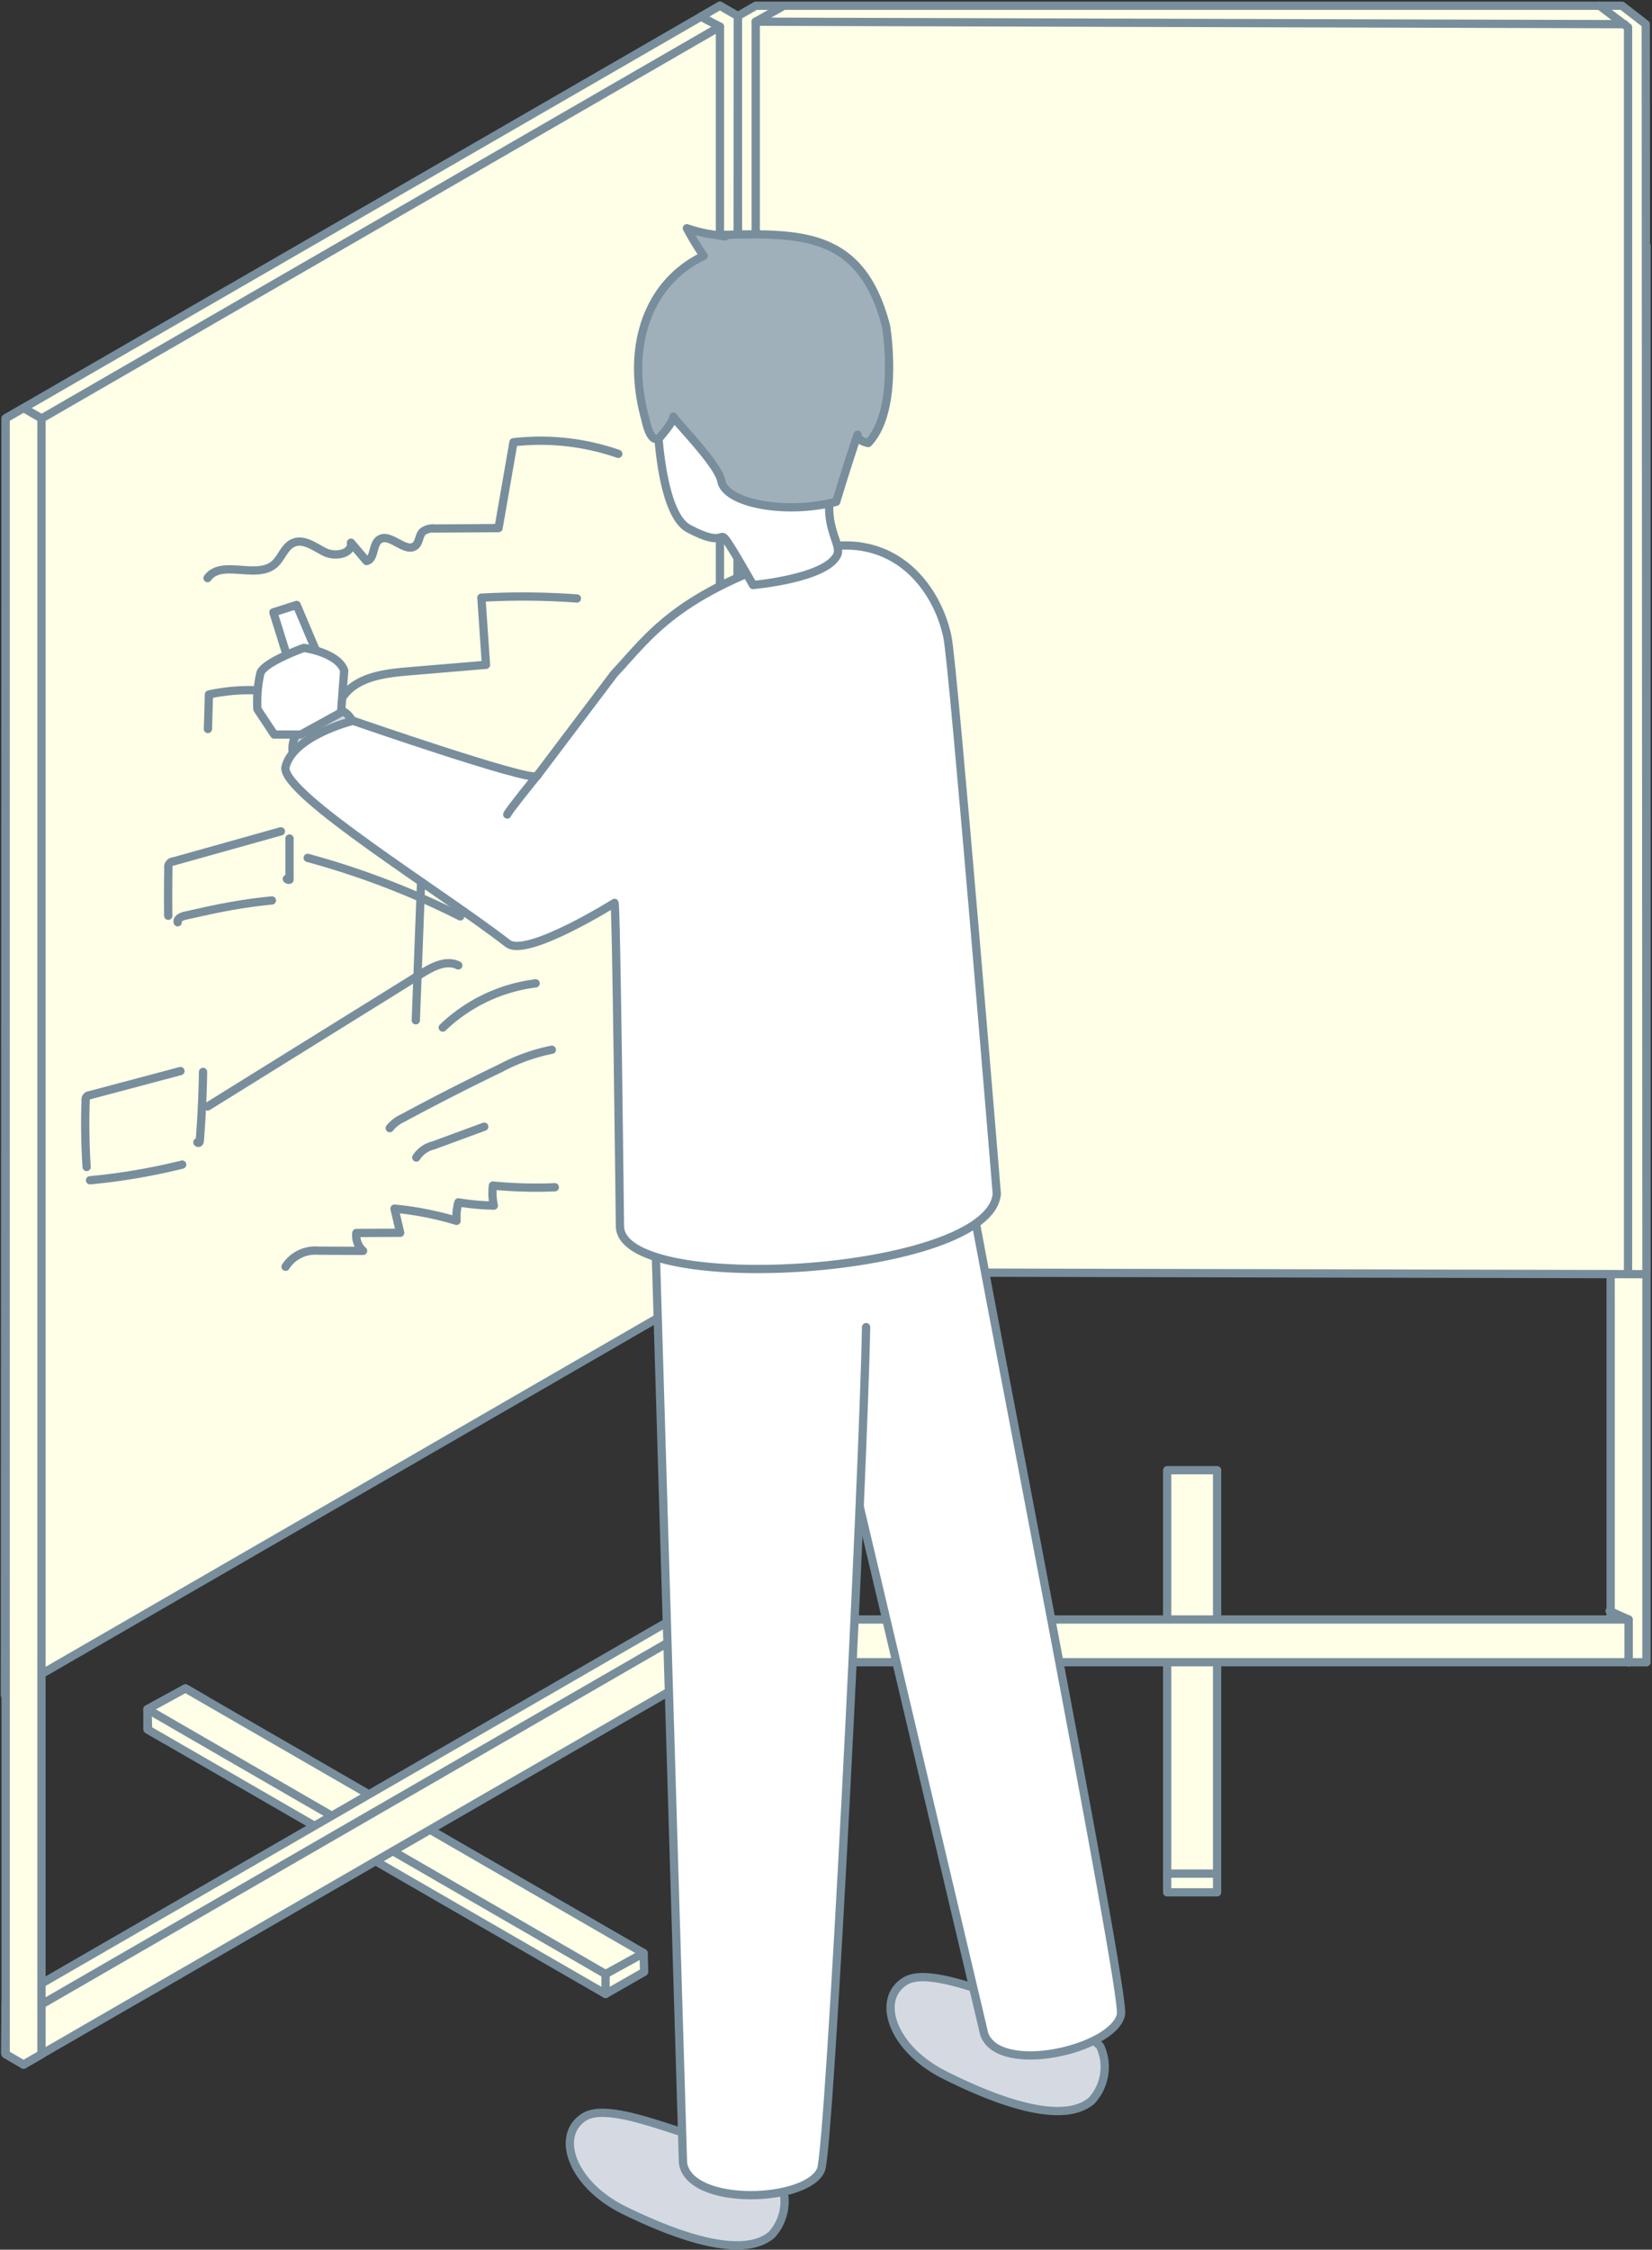
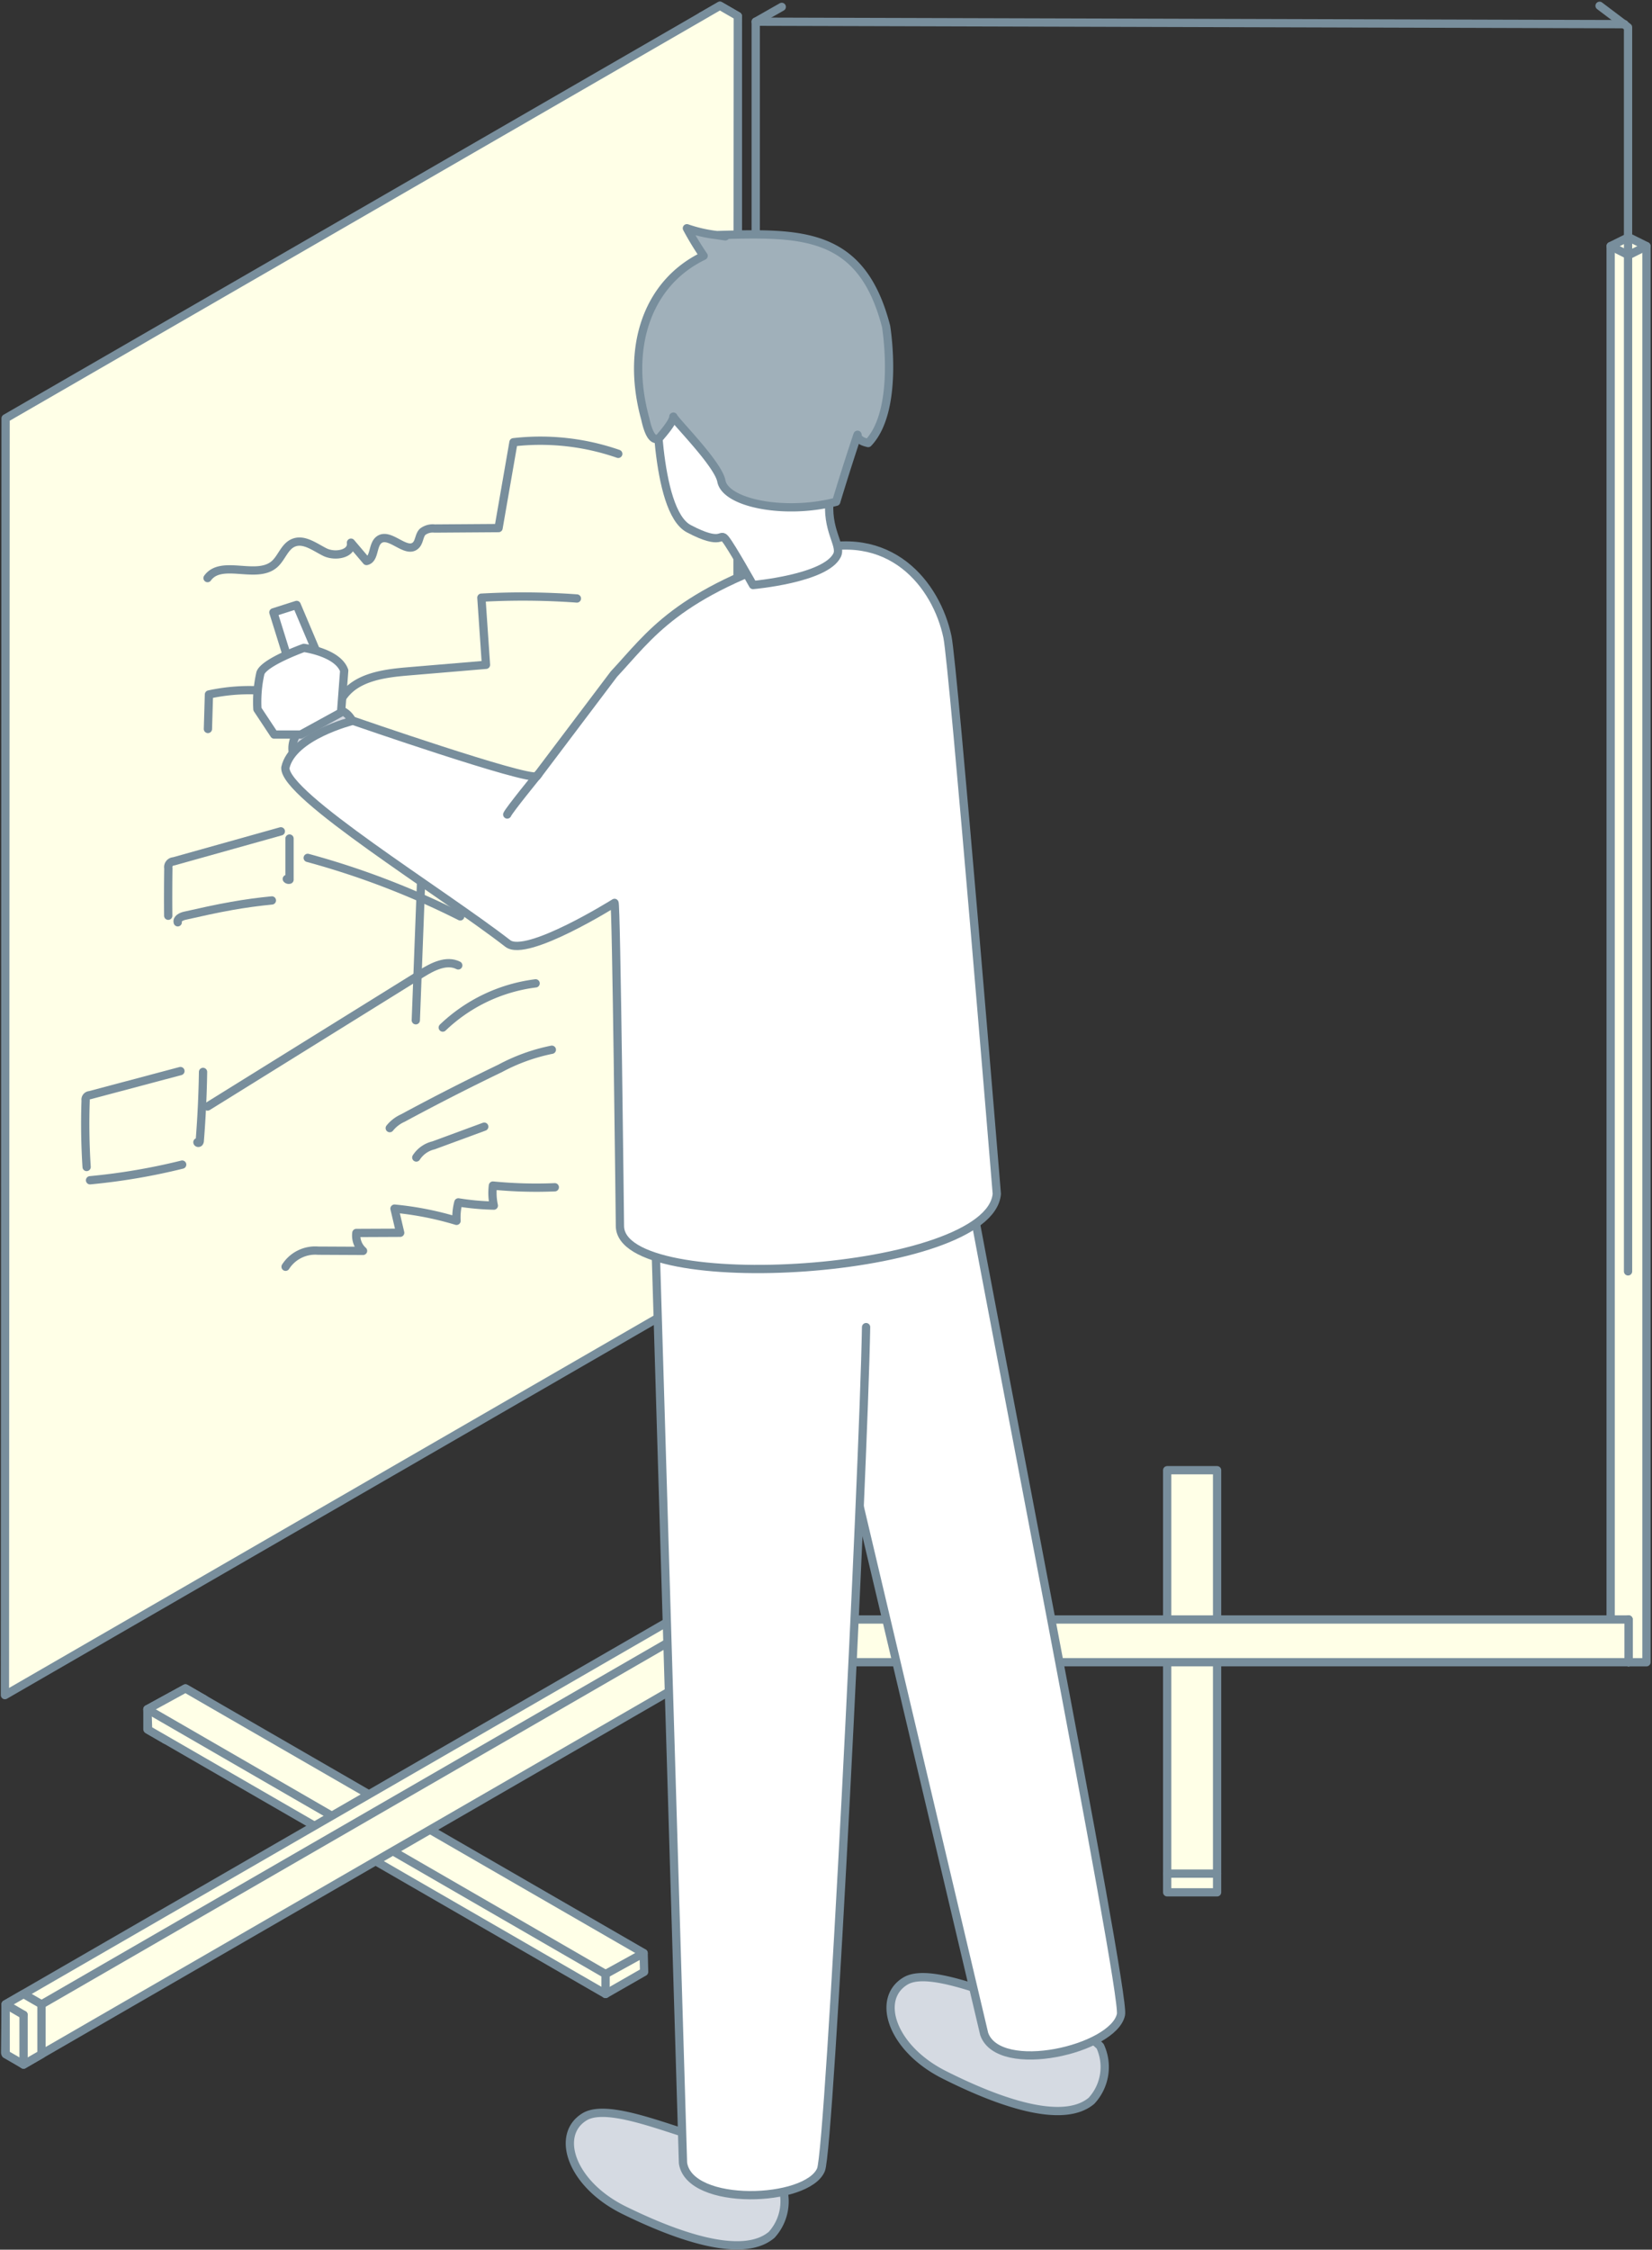
<svg xmlns="http://www.w3.org/2000/svg" width="143.838" height="195.764" viewBox="0 0 143.838 195.764">
  <rect x="0" y="0" width="143.838" height="195.764" fill="#333333" stroke="none" />
  <g id="office_img05" transform="translate(-566.727 -450.058)">
    <g id="グループ_7202" data-name="グループ 7202">
      <g id="グループ_7189" data-name="グループ 7189">
        <rect id="長方形_429" data-name="長方形 429" width="4.346" height="36.732" transform="translate(668.352 577.994)" fill="#ffffe7" stroke="#788e9c" stroke-linecap="round" stroke-linejoin="round" stroke-width="0.72" />
        <line id="線_7188" data-name="線 7188" x2="4.346" transform="translate(668.352 613.098)" fill="none" stroke="#788e9c" stroke-linecap="round" stroke-linejoin="round" stroke-width="0.72" />
      </g>
      <g id="グループ_7201" data-name="グループ 7201">
        <g id="グループ_7192" data-name="グループ 7192">
          <g id="グループ_7191" data-name="グループ 7191">
            <g id="グループ_7190" data-name="グループ 7190">
              <path id="パス_17974" data-name="パス 17974" d="M634.088,471.473l-1.56-.773-1.56.773V594.705l1.558,0,1.561-.774Z" fill="#ffffe7" stroke="#788e9c" stroke-linecap="round" stroke-linejoin="round" stroke-width="0.72" />
            </g>
          </g>
          <path id="パス_17975" data-name="パス 17975" d="M630.969,471.481l1.56.78,1.56-.783" fill="none" stroke="#788e9c" stroke-linecap="round" stroke-linejoin="round" stroke-width="0.72" />
        </g>
        <g id="グループ_7197" data-name="グループ 7197">
          <g id="グループ_7195" data-name="グループ 7195">
            <g id="グループ_7194" data-name="グループ 7194">
              <g id="グループ_7193" data-name="グループ 7193">
                <path id="パス_17976" data-name="パス 17976" d="M706.963,471.473l1.56-.773,1.56.773V594.705l-1.558,0-1.561-.774Z" fill="#ffffe7" stroke="#788e9c" stroke-linecap="round" stroke-linejoin="round" stroke-width="0.72" />
              </g>
            </g>
            <path id="パス_17977" data-name="パス 17977" d="M710.082,471.481l-1.56.78-1.56-.783" fill="none" stroke="#788e9c" stroke-linecap="round" stroke-linejoin="round" stroke-width="0.72" />
          </g>
          <g id="グループ_7196" data-name="グループ 7196">
-             <path id="パス_17978" data-name="パス 17978" d="M708.524,594.705v-3.72l-1.65-.742" fill="none" stroke="#788e9c" stroke-linecap="round" stroke-linejoin="round" stroke-width="0.72" />
+             <path id="パス_17978" data-name="パス 17978" d="M708.524,594.705v-3.72" fill="none" stroke="#788e9c" stroke-linecap="round" stroke-linejoin="round" stroke-width="0.72" />
            <line id="線_7189" data-name="線 7189" y1="3.719" transform="translate(708.524 590.985)" fill="none" stroke="#788e9c" stroke-linecap="round" stroke-linejoin="round" stroke-width="0.72" />
          </g>
        </g>
        <g id="グループ_7199" data-name="グループ 7199">
          <g id="グループ_7198" data-name="グループ 7198">
-             <path id="パス_17979" data-name="パス 17979" d="M710.023,452.161l.059,108.775-79.054-.18-.059-109.3,1.56-.9h75.421Z" fill="#ffffe7" stroke="#788e9c" stroke-linecap="round" stroke-linejoin="round" stroke-width="0.72" />
-           </g>
+             </g>
          <path id="パス_17980" data-name="パス 17980" d="M706,450.562l2.48,1.871V560.691" fill="none" stroke="#788e9c" stroke-linecap="round" stroke-linejoin="round" stroke-width="0.72" />
        </g>
        <g id="グループ_7200" data-name="グループ 7200">
          <line id="線_7190" data-name="線 7190" y1="3.72" transform="translate(632.527 590.985)" fill="none" stroke="#788e9c" stroke-linecap="round" stroke-linejoin="round" stroke-width="0.72" />
        </g>
        <path id="パス_17981" data-name="パス 17981" d="M632.527,594.7" fill="none" stroke="#788e9c" stroke-linecap="round" stroke-linejoin="round" stroke-width="0.72" />
        <path id="パス_17982" data-name="パス 17982" d="M632.527,560.761V451.945l2.268-1.288" fill="none" stroke="#788e9c" stroke-linecap="round" stroke-linejoin="round" stroke-width="0.72" />
        <line id="線_7191" data-name="線 7191" x2="75.644" y2="0.216" transform="translate(632.527 451.945)" fill="none" stroke="#788e9c" stroke-linecap="round" stroke-linejoin="round" stroke-width="0.72" />
        <rect id="長方形_430" data-name="長方形 430" width="75.997" height="3.716" transform="translate(632.527 590.985)" fill="#ffffe7" stroke="#788e9c" stroke-linecap="round" stroke-linejoin="round" stroke-width="0.72" />
      </g>
    </g>
    <g id="グループ_7222" data-name="グループ 7222">
      <g id="グループ_7221" data-name="グループ 7221">
        <g id="グループ_7205" data-name="グループ 7205">
          <g id="グループ_7204" data-name="グループ 7204">
            <g id="グループ_7203" data-name="グループ 7203">
              <path id="パス_17983" data-name="パス 17983" d="M627.85,451.461l1.56-.9,1.56.9V593.8l-1.558.9-1.561-.9Z" fill="#ffffe7" stroke="#788e9c" stroke-linecap="round" stroke-linejoin="round" stroke-width="0.72" />
            </g>
          </g>
          <path id="パス_17984" data-name="パス 17984" d="M630.969,451.47l-1.56.907-1.56-.91" fill="none" stroke="#788e9c" stroke-linecap="round" stroke-linejoin="round" stroke-width="0.72" />
        </g>
        <g id="グループ_7211" data-name="グループ 7211">
          <g id="グループ_7208" data-name="グループ 7208">
            <g id="グループ_7207" data-name="グループ 7207">
              <g id="グループ_7206" data-name="グループ 7206">
                <path id="パス_17985" data-name="パス 17985" d="M584.434,597.882l-1.559-.9-3.311,1.812v1.749l1.558.9,1.561-.9Z" fill="#ffffe7" stroke="#788e9c" stroke-linecap="round" stroke-linejoin="round" stroke-width="0.72" />
              </g>
            </g>
            <path id="パス_17986" data-name="パス 17986" d="M579.564,598.806l1.56.907,3.311-1.825" fill="none" stroke="#788e9c" stroke-linecap="round" stroke-linejoin="round" stroke-width="0.72" />
          </g>
          <path id="パス_17987" data-name="パス 17987" d="M581.122,601.445v-1.732l3.4-1.777" fill="none" stroke="#788e9c" stroke-linecap="round" stroke-linejoin="round" stroke-width="0.72" />
          <g id="グループ_7209" data-name="グループ 7209">
            <path id="パス_17988" data-name="パス 17988" d="M619.452,623.571l-39.829-22.992-.059-1.782,3.311-1.812,39.892,23.026.043,1.639Z" fill="#ffffe7" stroke="#788e9c" stroke-linecap="round" stroke-linejoin="round" stroke-width="0.72" />
          </g>
          <g id="グループ_7210" data-name="グループ 7210">
            <line id="線_7192" data-name="線 7192" y1="1.825" x2="3.311" transform="translate(619.452 620.016)" fill="none" stroke="#788e9c" stroke-linecap="round" stroke-linejoin="round" stroke-width="0.72" />
            <line id="線_7193" data-name="線 7193" x2="39.888" y2="23.044" transform="translate(579.564 598.796)" fill="none" stroke="#788e9c" stroke-linecap="round" stroke-linejoin="round" stroke-width="0.72" />
          </g>
          <line id="線_7194" data-name="線 7194" y2="1.732" transform="translate(619.452 621.841)" fill="none" stroke="#788e9c" stroke-linecap="round" stroke-linejoin="round" stroke-width="0.72" />
        </g>
        <g id="グループ_7216" data-name="グループ 7216">
          <path id="パス_17989" data-name="パス 17989" d="M629.411,594.705v-4.324l-1.65-.863" fill="none" stroke="#788e9c" stroke-linecap="round" stroke-linejoin="round" stroke-width="0.72" />
          <g id="グループ_7212" data-name="グループ 7212">
            <path id="パス_17990" data-name="パス 17990" d="M568.779,629.711,629.412,594.7l0-4.323-1.561-.913-60.633,35-.043,4.231Z" fill="#ffffe7" stroke="#788e9c" stroke-linecap="round" stroke-linejoin="round" stroke-width="0.72" />
          </g>
          <g id="グループ_7215" data-name="グループ 7215">
            <g id="グループ_7214" data-name="グループ 7214">
              <g id="グループ_7213" data-name="グループ 7213">
                <path id="パス_17991" data-name="パス 17991" d="M567.219,624.472l1.56-.9,1.56.9v4.341l-1.558.9-1.561-.9Z" fill="#ffffe7" stroke="#788e9c" stroke-linecap="round" stroke-linejoin="round" stroke-width="0.72" />
              </g>
            </g>
            <line id="線_7195" data-name="線 7195" x1="1.559" y1="0.91" transform="translate(567.219 624.478)" fill="none" stroke="#788e9c" stroke-linecap="round" stroke-linejoin="round" stroke-width="0.72" />
            <line id="線_7196" data-name="線 7196" x1="59.071" y2="34.101" transform="translate(570.338 590.381)" fill="none" stroke="#788e9c" stroke-linecap="round" stroke-linejoin="round" stroke-width="0.72" />
          </g>
          <line id="線_7197" data-name="線 7197" y2="4.324" transform="translate(568.779 625.389)" fill="none" stroke="#788e9c" stroke-linecap="round" stroke-linejoin="round" stroke-width="0.72" />
          <path id="パス_17992" data-name="パス 17992" d="M629.411,594.7v-4.324l-1.65-.863" fill="none" stroke="#788e9c" stroke-linecap="round" stroke-linejoin="round" stroke-width="0.72" />
        </g>
        <line id="線_7198" data-name="線 7198" x1="1.65" y1="0.863" transform="translate(627.761 451.514)" fill="none" stroke="#788e9c" stroke-linecap="round" stroke-linejoin="round" stroke-width="0.72" />
        <path id="パス_17993" data-name="パス 17993" d="M629.411,594.7" fill="none" stroke="#788e9c" stroke-linecap="round" stroke-linejoin="round" stroke-width="0.72" />
        <g id="グループ_7217" data-name="グループ 7217">
          <path id="パス_17994" data-name="パス 17994" d="M567.156,597.565l63.753-36.808.059-109.3-1.56-.9-62.194,35.905Z" fill="#ffffe7" stroke="#788e9c" stroke-linecap="round" stroke-linejoin="round" stroke-width="0.72" />
        </g>
        <g id="グループ_7220" data-name="グループ 7220">
          <g id="グループ_7219" data-name="グループ 7219">
            <g id="グループ_7218" data-name="グループ 7218">
-               <path id="パス_17995" data-name="パス 17995" d="M567.219,486.468l1.56-.9,1.56.9V628.809l-1.558.9-1.561-.9Z" fill="#ffffe7" stroke="#788e9c" stroke-linecap="round" stroke-linejoin="round" stroke-width="0.72" />
-             </g>
+               </g>
          </g>
-           <line id="線_7199" data-name="線 7199" x1="59.071" y2="34.101" transform="translate(570.338 452.377)" fill="none" stroke="#788e9c" stroke-linecap="round" stroke-linejoin="round" stroke-width="0.72" />
        </g>
-         <path id="パス_17996" data-name="パス 17996" d="M629.411,561.622V452.377l-1.65-.863" fill="none" stroke="#788e9c" stroke-linecap="round" stroke-linejoin="round" stroke-width="0.72" />
      </g>
      <path id="パス_17997" data-name="パス 17997" d="M620.557,489.552a20.657,20.657,0,0,0-9.122-1.01l-1.3,7.469-5.569.039a1.431,1.431,0,0,0-1.047.291c-.308.318-.271.869-.593,1.174-.842.794-2.266-1.18-3.194-.486-.6.447-.362,1.686-1.092,1.846l-1.353-1.594c.135.985-1.385,1.264-2.275.82s-1.845-1.2-2.757-.8c-.767.335-1.008,1.315-1.642,1.861-1.563,1.345-4.608-.469-5.814,1.2" fill="none" stroke="#788e9c" stroke-linecap="round" stroke-linejoin="round" stroke-width="0.72" />
      <path id="パス_17998" data-name="パス 17998" d="M616.957,502.138a64.825,64.825,0,0,0-8.316-.07l.4,5.841-6.887.58c-2.1.178-4.512.531-5.642,2.314a1.75,1.75,0,0,1-.6.709,1.475,1.475,0,0,1-1.193-.147,16.456,16.456,0,0,0-9.8-.873l-.088,3" fill="none" stroke="#788e9c" stroke-linecap="round" stroke-linejoin="round" stroke-width="0.72" />
      <path id="パス_17999" data-name="パス 17999" d="M616.143,530.531v-10.3c-2.945,1.614-8.207,1.757-11.152,3.372a2.39,2.39,0,0,0-1.578,2.594l-.482,12.643" fill="none" stroke="#788e9c" stroke-linecap="round" stroke-linejoin="round" stroke-width="0.72" />
      <path id="パス_18000" data-name="パス 18000" d="M613.362,535.629a14.254,14.254,0,0,0-8.085,3.847" fill="none" stroke="#788e9c" stroke-linecap="round" stroke-linejoin="round" stroke-width="0.72" />
      <path id="パス_18001" data-name="パス 18001" d="M606.8,529.8a70.6,70.6,0,0,0-13.281-5.09" fill="none" stroke="#788e9c" stroke-linecap="round" stroke-linejoin="round" stroke-width="0.72" />
      <path id="パス_18002" data-name="パス 18002" d="M606.627,534.066c-1.024-.514-2.23.106-3.2.711L584.8,546.346" fill="none" stroke="#788e9c" stroke-linecap="round" stroke-linejoin="round" stroke-width="0.72" />
      <path id="パス_18003" data-name="パス 18003" d="M591.935,523.027l0,3.58a.223.223,0,0,1-.236-.064" fill="none" stroke="#788e9c" stroke-linecap="round" stroke-linejoin="round" stroke-width="0.72" />
      <path id="パス_18004" data-name="パス 18004" d="M591.178,522.4l-9.326,2.612a.5.5,0,0,0-.467.6q-.03,2.066-.011,4.132" fill="none" stroke="#788e9c" stroke-linecap="round" stroke-linejoin="round" stroke-width="0.72" />
      <path id="パス_18005" data-name="パス 18005" d="M590.4,528.413q-1.761.171-3.5.479c-1.372.243-2.731.548-4.09.854-.306.068-.7.27-.607.57" fill="none" stroke="#788e9c" stroke-linecap="round" stroke-linejoin="round" stroke-width="0.72" />
      <path id="パス_18006" data-name="パス 18006" d="M584.406,543.336q-.045,2.991-.284,5.976a.261.261,0,0,1-.058.173c-.046.042-.14.029-.148-.032" fill="none" stroke="#788e9c" stroke-linecap="round" stroke-linejoin="round" stroke-width="0.72" />
      <path id="パス_18007" data-name="パス 18007" d="M582.437,543.261l-7.9,2.1a.384.384,0,0,0-.354.454q-.1,2.9.086,5.792" fill="none" stroke="#788e9c" stroke-linecap="round" stroke-linejoin="round" stroke-width="0.72" />
      <path id="パス_18008" data-name="パス 18008" d="M582.588,551.4a54.334,54.334,0,0,1-8.021,1.363" fill="none" stroke="#788e9c" stroke-linecap="round" stroke-linejoin="round" stroke-width="0.72" />
      <path id="パス_18009" data-name="パス 18009" d="M614.774,541.405a16.272,16.272,0,0,0-4.494,1.619q-4.287,2.063-8.475,4.324a3.079,3.079,0,0,0-1.143.878" fill="none" stroke="#788e9c" stroke-linecap="round" stroke-linejoin="round" stroke-width="0.72" />
      <path id="パス_18010" data-name="パス 18010" d="M608.889,548.1l-4.416,1.626a2.461,2.461,0,0,0-1.5,1.056" fill="none" stroke="#788e9c" stroke-linecap="round" stroke-linejoin="round" stroke-width="0.72" />
      <path id="パス_18011" data-name="パス 18011" d="M615.032,553.373a38.91,38.91,0,0,1-5.387-.149,5.17,5.17,0,0,0,.079,1.745,22.337,22.337,0,0,1-3.088-.281,5.11,5.11,0,0,0-.16,1.606,27.7,27.7,0,0,0-5.4-1.062l.494,2.1-3.816.017a1.8,1.8,0,0,0,.583,1.559l-3.911-.019a3.06,3.06,0,0,0-2.833,1.4" fill="none" stroke="#788e9c" stroke-linecap="round" stroke-linejoin="round" stroke-width="0.72" />
    </g>
    <g id="グループ_7228" data-name="グループ 7228">
      <ellipse id="楕円形_355" data-name="楕円形 355" cx="10.848" cy="10.627" rx="10.848" ry="10.627" transform="translate(627.997 547.695)" fill="#fff" stroke="#788e9c" stroke-linecap="round" stroke-linejoin="round" stroke-width="0.72" />
      <g id="グループ_7227" data-name="グループ 7227">
        <g id="グループ_7226" data-name="グループ 7226">
          <path id="パス_18012" data-name="パス 18012" d="M657.89,624.66c-1.784.606-9.74-3.777-12.332-2.213s-1.177,5.865,3.381,8.158,10.26,4.408,12.821,2.264a4.326,4.326,0,0,0,.762-4.739C661.985,627.493,657.89,624.66,657.89,624.66Z" fill="#d5dae2" stroke="#788e9c" stroke-linecap="round" stroke-linejoin="round" stroke-width="0.72" />
          <g id="グループ_7223" data-name="グループ 7223">
            <path id="パス_18013" data-name="パス 18013" d="M638.734,569.123l13.688,57.939c1.314,3.636,11.28,1.321,11.908-1.705.4-1.946-11.839-63.857-14.034-76.474" fill="#fff" stroke="#788e9c" stroke-linecap="round" stroke-linejoin="round" stroke-width="0.72" />
          </g>
          <g id="グループ_7225" data-name="グループ 7225">
            <path id="パス_18014" data-name="パス 18014" d="M629.964,636.359c-1.778.623-9.777-3.681-12.354-2.091s-1.118,5.876,3.462,8.124,10.3,4.3,12.843,2.136a4.326,4.326,0,0,0,.715-4.746C634.086,639.15,629.964,636.359,629.964,636.359Z" fill="#d5dae2" stroke="#788e9c" stroke-linecap="round" stroke-linejoin="round" stroke-width="0.72" />
            <g id="グループ_7224" data-name="グループ 7224">
              <path id="パス_18015" data-name="パス 18015" d="M623.723,555.669l2.472,82.622c.6,3.819,10.828,3.425,12.016.573.764-1.835,3.7-60.517,3.925-73.322" fill="#fff" stroke="#788e9c" stroke-linecap="round" stroke-linejoin="round" stroke-width="0.72" />
            </g>
          </g>
          <path id="パス_18016" data-name="パス 18016" d="M597.471,512.961s-.636-1.9-2.845-.9c-2.654,1.668-2.882,3.108-1.9,4.8C593.363,517.193,597.471,512.961,597.471,512.961Z" fill="#d5dae2" stroke="#788e9c" stroke-linecap="round" stroke-linejoin="round" stroke-width="0.72" />
          <path id="パス_18017" data-name="パス 18017" d="M653.518,553.946s-3.771-45.982-4.3-48.474c-.953-4.5-4.976-9.7-12.328-7.372-11.319,3.582-13.562,7.252-16.709,10.615l-6.715,8.892c-.917.4-16.005-4.828-16.005-4.828s-5.28,1.3-5.887,4.081c-.141,2.4,13.557,10.8,19.369,15.3,1.633,1.265,9.284-3.528,9.284-3.528.158-.474.477,28.1.477,28.1C620.706,562.961,652.9,561.031,653.518,553.946Z" fill="#fff" stroke="#788e9c" stroke-linecap="round" stroke-linejoin="round" stroke-width="0.72" />
          <path id="パス_18018" data-name="パス 18018" d="M623.854,483.465s-.155,11.019,2.847,12.6,2.669.282,3.182.9,2.41,4,2.41,4,6.317-.553,7.317-2.592c.434-.884-.983-2.181-.636-5.015.31-2.532-.041-5.038-2.733-6.644C631.488,483.881,625.476,478.545,623.854,483.465Z" fill="#fff" stroke="#788e9c" stroke-linecap="round" stroke-linejoin="round" stroke-width="0.72" />
          <path id="パス_18019" data-name="パス 18019" d="M643.879,478.466c-2.143-8.319-7.425-8.156-14.731-7.951a12.1,12.1,0,0,1-2.613-.594,25.641,25.641,0,0,0,1.456,2.4c-4.987,2.4-6.772,8.079-5.08,14.19.587,2.7,1.379,1.469,1.379,1.469s1.074-1.211,1.067-1.668c.109.355,3.889,4.093,4.178,5.607.369,1.939,5.557,2.954,10,1.8,0,0,.868-2.9,1.855-5.827.006.584.926.7.927.719v0C645.076,485.717,643.879,478.466,643.879,478.466Zm-14-7.84q-.357-.051-.7-.105Q629.541,470.566,629.883,470.626Z" fill="#a0b0ba" stroke="#788e9c" stroke-linecap="round" stroke-linejoin="round" stroke-width="0.72" />
          <path id="パス_18020" data-name="パス 18020" d="M613.6,517.427s-2.578,3.162-2.708,3.508" fill="none" stroke="#788e9c" stroke-linecap="round" stroke-linejoin="round" stroke-width="0.72" />
        </g>
        <path id="パス_18021" data-name="パス 18021" d="M594.238,506.673l-1.681-3.974-2.026.646,1.154,3.7" fill="#fff" stroke="#788e9c" stroke-linecap="round" stroke-linejoin="round" stroke-width="0.72" />
        <path id="パス_18022" data-name="パス 18022" d="M596.421,512.06l.275-3.646c-.55-1.58-3.514-1.976-3.514-1.976s-3.417,1.22-3.779,2.182a11.236,11.236,0,0,0-.263,3.151l1.461,2.207h2.317Z" fill="#fff" stroke="#788e9c" stroke-linecap="round" stroke-linejoin="round" stroke-width="0.72" />
      </g>
    </g>
  </g>
</svg>